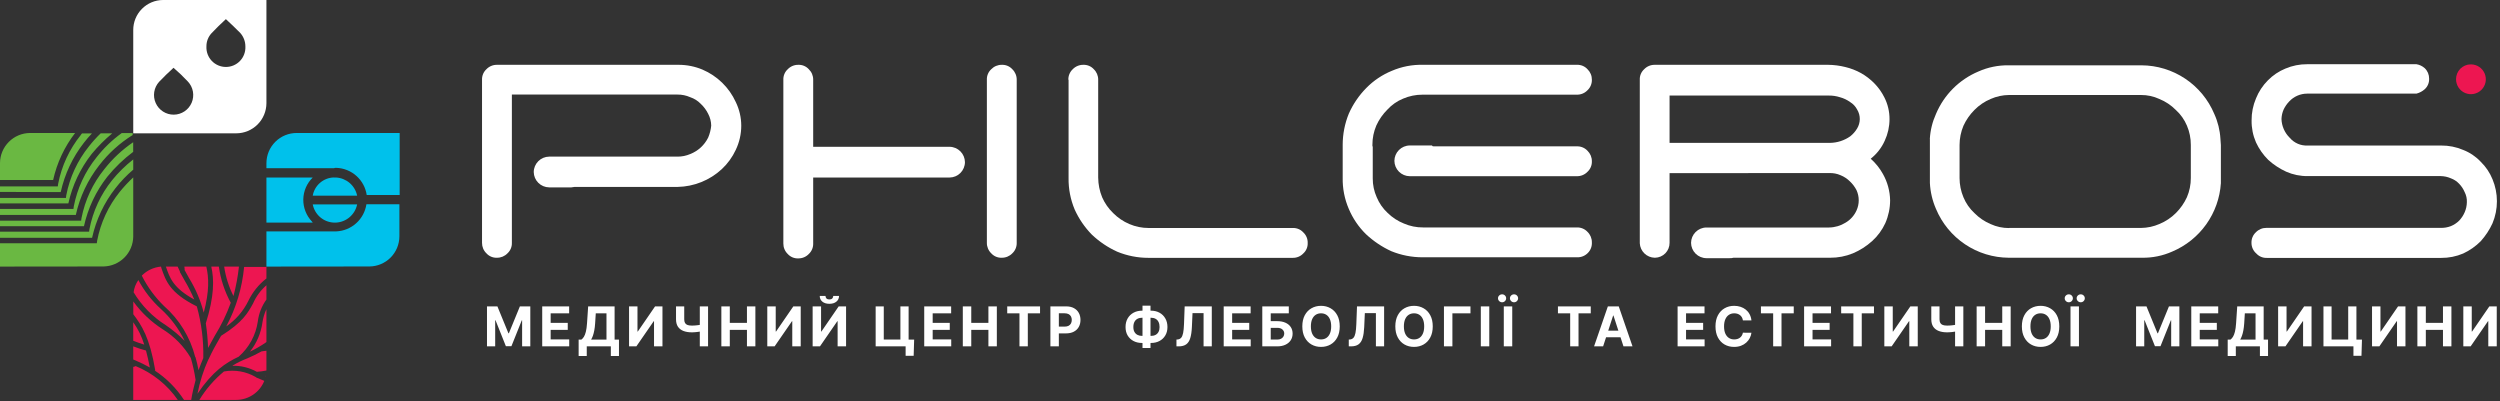
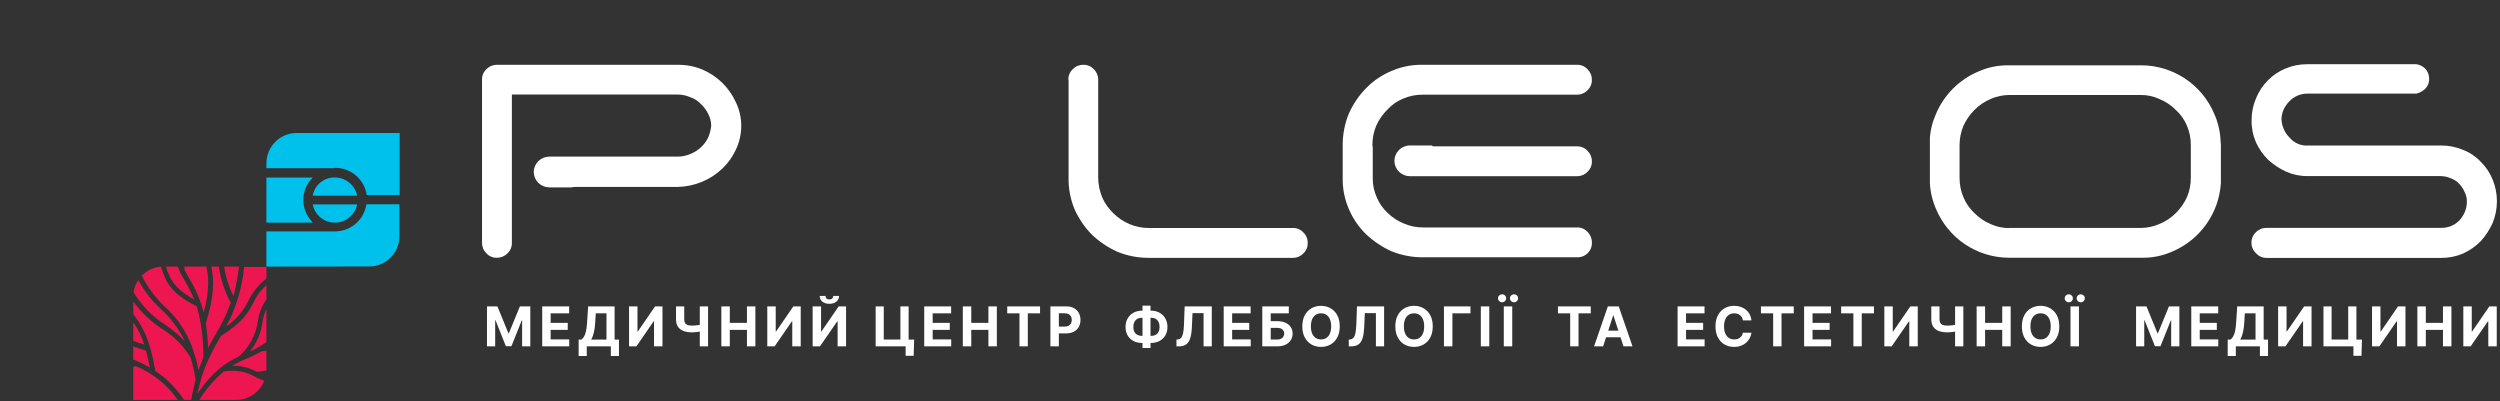
<svg xmlns="http://www.w3.org/2000/svg" width="299" height="48" viewBox="0 0 299 48" fill="none">
  <rect x="0" y="0" width="299" height="48" fill="#333333" stroke="none" />
  <path fill-rule="evenodd" clip-rule="evenodd" d="M31.865 31.883V27.675H40.197C41.085 27.641 41.933 27.297 42.596 26.704C43.258 26.111 43.692 25.306 43.825 24.427H47.768V28.273C47.763 29.226 47.382 30.138 46.709 30.811C46.036 31.484 45.125 31.865 44.173 31.87L31.865 31.883ZM40.197 26.623H39.928C39.324 26.597 38.746 26.368 38.288 25.973C37.831 25.578 37.519 25.041 37.404 24.447H42.714C42.593 25.037 42.28 25.571 41.823 25.965C41.367 26.359 40.793 26.59 40.191 26.623H40.197ZM37.404 26.623H31.865V21.231H37.404C36.699 21.919 36.294 22.856 36.275 23.841C36.257 24.826 36.627 25.778 37.306 26.492L37.404 26.623ZM39.928 21.231H40.197C40.797 21.265 41.369 21.496 41.824 21.888C42.279 22.281 42.592 22.813 42.714 23.401H37.404C37.509 22.802 37.818 22.259 38.278 21.862C38.738 21.465 39.321 21.24 39.928 21.225V21.231ZM39.928 20.12H31.865V19.509C31.868 18.55 32.252 17.633 32.93 16.957C33.609 16.282 34.528 15.903 35.486 15.905H47.8V23.322H43.858C43.728 22.442 43.294 21.635 42.631 21.042C41.968 20.448 41.119 20.106 40.23 20.074H40.079L39.961 20.113L39.928 20.12Z" fill="#00C1EB" />
  <path fill-rule="evenodd" clip-rule="evenodd" d="M31.865 31.884V33.304C30.938 34.025 30.194 34.952 29.689 36.013C29.088 37.231 28.183 38.273 27.061 39.038C28.239 36.832 28.965 34.413 29.197 31.923H31.871L31.865 31.884ZM31.865 34.106V35.822C31.305 36.598 30.951 37.503 30.833 38.452C30.598 40.083 29.786 41.576 28.546 42.66C27.015 43.384 25.451 44.377 23.617 47.092C23.893 45.669 24.334 44.283 24.932 42.963H24.971V42.917C25.392 41.996 25.812 41.24 26.285 40.431L26.437 40.169C29.065 38.525 29.643 37.413 30.261 36.302C30.632 35.447 31.194 34.689 31.904 34.086L31.865 34.106ZM31.865 37.012V40.911C31.241 41.348 30.582 41.731 29.893 42.056C30.695 41.052 31.21 39.85 31.385 38.577C31.465 38.037 31.62 37.51 31.845 37.012H31.865ZM31.865 41.944V44.311C31.488 44.39 31.106 44.443 30.721 44.469C29.822 43.969 28.806 43.719 27.777 43.745C28.347 43.397 28.948 43.102 29.571 42.864C30.157 42.614 30.73 42.333 31.286 42.023C31.477 41.983 31.668 41.983 31.865 41.95V41.944ZM31.792 44.962V45.001L31.713 44.962H31.792ZM31.602 45.573C31.329 46.238 30.866 46.807 30.271 47.208C29.675 47.609 28.975 47.825 28.257 47.829H23.841C24.627 46.54 25.622 45.391 26.785 44.429C28.085 44.192 29.426 44.425 30.57 45.087L30.682 45.166C30.991 45.278 31.293 45.435 31.602 45.547V45.573ZM22.849 47.829H22.008C21.092 46.427 19.897 45.23 18.498 44.311H18.571C17.913 40.366 16.928 38.886 15.942 37.584V36.052C16.894 37.373 18.087 38.502 19.458 39.379C20.842 40.236 21.997 41.416 22.822 42.818C23.073 43.681 23.264 44.56 23.394 45.449C23.203 46.172 23.013 46.941 22.862 47.855L22.849 47.829ZM21.285 47.829H15.935V43.883L16.198 43.811V43.772C18.255 44.612 20.022 46.033 21.285 47.862V47.829ZM15.935 42.976V41.424C16.434 41.619 16.943 41.786 17.46 41.924C17.618 42.496 17.769 43.187 17.92 43.949C17.364 43.639 16.791 43.358 16.205 43.108L15.935 42.996V42.976ZM15.935 40.754V38.538C16.515 39.353 16.959 40.257 17.25 41.214C16.804 41.083 16.366 40.929 15.935 40.754ZM15.975 34.98C16.041 34.446 16.237 33.935 16.547 33.495C17.236 34.785 18.14 35.948 19.221 36.933C20.415 38.014 21.388 39.316 22.086 40.767C21.396 40.072 20.642 39.444 19.832 38.893C18.254 37.9 16.932 36.548 15.975 34.948V34.98ZM16.967 32.955C17.582 32.339 18.394 31.959 19.261 31.884L19.294 32.041C19.832 33.606 20.292 35.02 23.539 36.644C24.1 38.655 24.362 40.738 24.314 42.825C24.123 43.285 23.933 43.745 23.742 44.278C23.649 43.76 23.531 43.246 23.387 42.739L23.348 42.7C22.748 40.329 21.442 38.196 19.602 36.585C18.535 35.541 17.647 34.328 16.974 32.995L16.967 32.955ZM19.872 31.884H21.245C21.324 32.081 21.436 32.272 21.515 32.462V32.535L22.093 33.567C22.526 34.291 22.908 35.045 23.236 35.822C20.713 34.448 20.292 33.225 19.839 31.877L19.872 31.884ZM22.047 31.884H24.675C24.978 33.199 25.057 34.79 24.367 37.394C23.992 35.937 23.401 34.545 22.612 33.264C22.422 32.955 22.27 32.607 22.08 32.304C22.088 32.163 22.077 32.022 22.047 31.884ZM25.293 31.884H26.174C26.385 33.4 26.868 34.865 27.6 36.21C27.101 37.588 26.46 38.91 25.688 40.155C25.418 40.655 25.149 41.115 24.886 41.608C24.849 40.625 24.759 39.644 24.616 38.669C25.648 35.382 25.609 33.409 25.273 31.903L25.293 31.884ZM26.785 31.884H28.579C28.449 33.071 28.23 34.247 27.922 35.401C27.363 34.297 26.988 33.109 26.811 31.884H26.785Z" fill="#ED1651" />
-   <path fill-rule="evenodd" clip-rule="evenodd" d="M0 31.883V29.095H11.579L11.618 28.793C12.027 26.649 12.957 24.64 14.326 22.941C14.821 22.329 15.359 21.754 15.936 21.218V28.273C15.929 29.225 15.548 30.136 14.875 30.809C14.203 31.482 13.292 31.863 12.341 31.87L0 31.883ZM0 28.366V27.708H10.659L10.698 27.399C11.113 25.256 12.045 23.247 13.412 21.547C14.158 20.629 15.004 19.797 15.936 19.068V20.291C15.148 20.958 14.433 21.705 13.8 22.52C12.441 24.26 11.489 26.282 11.014 28.438H0V28.366ZM0 27.05V26.393H9.706L9.745 26.09C10.162 23.939 11.103 21.924 12.486 20.225C13.46 18.981 14.622 17.897 15.929 17.01V18.161C14.779 19.022 13.739 20.023 12.834 21.139C11.47 22.877 10.516 24.899 10.041 27.057L0 27.05ZM0 25.643V24.986H8.786L8.825 24.677C9.241 22.534 10.172 20.525 11.539 18.825C12.403 17.718 13.418 16.74 14.556 15.918H15.87V16.149C14.324 17.109 12.963 18.341 11.855 19.785C10.496 21.524 9.544 23.547 9.069 25.703H0V25.643ZM0 24.328V23.671H7.886L7.925 23.362C8.335 21.219 9.265 19.209 10.633 17.51C11.067 16.956 11.539 16.433 12.045 15.945H13.425C12.531 16.688 11.708 17.514 10.968 18.41C9.604 20.148 8.649 22.171 8.175 24.328H0ZM0 22.954V22.297H6.913L6.953 21.994C7.366 19.851 8.298 17.842 9.667 16.142C9.706 16.07 9.757 16.006 9.818 15.951H11.001C10.662 16.301 10.344 16.67 10.048 17.056C8.689 18.796 7.737 20.818 7.261 22.974L0 22.954ZM0 21.567V19.502C0.005 18.55 0.386 17.638 1.059 16.965C1.732 16.291 2.643 15.911 3.595 15.905H8.983C7.706 17.564 6.808 19.483 6.355 21.527H0V21.567Z" fill="#6AB842" />
-   <path fill-rule="evenodd" clip-rule="evenodd" d="M31.865 0V12.348C31.86 13.303 31.477 14.217 30.802 14.891C30.126 15.564 29.211 15.944 28.257 15.945H15.936V3.597C15.932 2.649 16.304 1.738 16.971 1.064C17.637 0.389 18.543 0.007 19.491 0H31.865ZM22.468 9.751C22.782 10.083 22.992 10.499 23.073 10.949C23.154 11.399 23.102 11.862 22.924 12.283C22.745 12.703 22.448 13.063 22.069 13.317C21.689 13.571 21.244 13.709 20.787 13.713C20.33 13.717 19.882 13.588 19.498 13.341C19.113 13.095 18.809 12.741 18.623 12.324C18.436 11.907 18.376 11.444 18.448 10.993C18.521 10.542 18.723 10.122 19.031 9.784C19.563 9.212 20.174 8.64 20.752 8.107C21.354 8.623 21.927 9.172 22.468 9.751ZM28.737 3.945C29.131 4.387 29.348 4.958 29.348 5.55C29.365 5.866 29.317 6.183 29.207 6.48C29.098 6.778 28.929 7.05 28.711 7.28C28.493 7.51 28.231 7.693 27.94 7.818C27.649 7.943 27.335 8.008 27.018 8.008C26.701 8.008 26.388 7.943 26.097 7.818C25.806 7.693 25.544 7.51 25.326 7.28C25.108 7.05 24.939 6.778 24.829 6.48C24.72 6.183 24.672 5.866 24.689 5.55C24.684 4.965 24.903 4.4 25.3 3.972C25.832 3.399 26.443 2.821 27.015 2.288C27.6 2.827 28.198 3.399 28.737 3.945Z" fill="white" />
-   <path fill-rule="evenodd" clip-rule="evenodd" d="M199.68 20.706V27.209V28.991V29.043C199.684 29.511 199.502 29.961 199.174 30.295C198.846 30.629 198.4 30.82 197.932 30.825H197.899C197.439 30.814 197 30.63 196.67 30.309C196.34 29.989 196.143 29.555 196.119 29.096V9.534C196.109 9.299 196.151 9.065 196.241 8.847C196.332 8.63 196.47 8.436 196.644 8.278C196.806 8.109 197.001 7.975 197.217 7.885C197.433 7.794 197.665 7.749 197.899 7.752H218.652C219.341 7.76 220.027 7.848 220.696 8.015C221.355 8.171 221.989 8.416 222.582 8.745C223.161 9.072 223.692 9.479 224.159 9.955C224.645 10.447 225.051 11.013 225.361 11.632C225.778 12.445 225.992 13.347 225.986 14.262C225.984 15.15 225.789 16.027 225.414 16.833C225.037 17.674 224.462 18.412 223.738 18.983C224.327 19.507 224.823 20.127 225.204 20.817C225.743 21.776 226.036 22.854 226.058 23.954C226.057 24.893 225.862 25.822 225.486 26.683C225.112 27.5 224.576 28.231 223.909 28.833C223.23 29.446 222.452 29.942 221.609 30.299C220.744 30.653 219.816 30.832 218.882 30.825H207.329C207.158 30.872 206.98 30.89 206.804 30.878H204.083C203.598 30.872 203.135 30.677 202.792 30.335C202.45 29.992 202.254 29.528 202.25 29.043C202.254 28.558 202.45 28.094 202.792 27.752C203.135 27.409 203.598 27.214 204.083 27.209H218.757C219.454 27.2 220.136 26.999 220.729 26.63C221.309 26.291 221.769 25.778 222.043 25.164C222.215 24.785 222.304 24.373 222.304 23.957C222.304 23.541 222.215 23.129 222.043 22.75C221.842 22.357 221.575 22.002 221.254 21.698C220.936 21.381 220.559 21.131 220.144 20.962C219.714 20.77 219.247 20.68 218.777 20.699L199.68 20.706ZM199.68 17.089H218.829C219.712 17.084 220.572 16.809 221.294 16.3C221.622 16.039 221.9 15.721 222.115 15.36C222.316 15.026 222.425 14.645 222.431 14.255C222.436 13.849 222.326 13.45 222.115 13.104C221.923 12.736 221.635 12.426 221.281 12.21C220.915 11.946 220.506 11.75 220.071 11.632C219.615 11.485 219.138 11.416 218.659 11.428H199.68V17.089Z" fill="white" />
  <path fill-rule="evenodd" clip-rule="evenodd" d="M61.22 11.368V29.043C61.228 29.278 61.185 29.512 61.095 29.729C61.004 29.946 60.867 30.14 60.694 30.299C60.531 30.469 60.335 30.603 60.118 30.694C59.901 30.784 59.667 30.829 59.432 30.825C59.197 30.835 58.963 30.793 58.746 30.702C58.529 30.611 58.335 30.473 58.177 30.299C58.008 30.137 57.874 29.942 57.784 29.726C57.694 29.51 57.648 29.277 57.651 29.043V9.534C57.643 9.299 57.686 9.065 57.776 8.848C57.867 8.631 58.004 8.437 58.177 8.278C58.339 8.109 58.534 7.975 58.75 7.885C58.966 7.794 59.198 7.749 59.432 7.752H81.184C82.156 7.753 83.119 7.948 84.016 8.324C85.78 9.076 87.201 10.459 87.998 12.204C88.428 13.086 88.653 14.055 88.655 15.038C88.653 16.037 88.429 17.023 87.998 17.924C87.594 18.794 87.025 19.578 86.323 20.232C84.879 21.565 82.997 22.321 81.032 22.356H68.711C68.606 22.356 68.448 22.409 68.343 22.409H65.675C65.19 22.403 64.726 22.209 64.382 21.866C64.038 21.523 63.842 21.059 63.835 20.574C63.84 20.087 64.036 19.622 64.38 19.278C64.724 18.934 65.189 18.738 65.675 18.733H81.026C81.55 18.737 82.07 18.631 82.55 18.424C83.488 18.058 84.254 17.354 84.699 16.451C84.891 15.999 85.013 15.52 85.061 15.031C85.054 14.538 84.93 14.053 84.699 13.617C84.477 13.165 84.174 12.757 83.806 12.414C83.457 12.054 83.026 11.783 82.55 11.625C82.071 11.412 81.551 11.305 81.026 11.309H61.22V11.368Z" fill="white" />
  <path fill-rule="evenodd" clip-rule="evenodd" d="M269.277 29.043C269.269 28.807 269.311 28.572 269.402 28.354C269.492 28.136 269.63 27.941 269.803 27.781C269.965 27.612 270.161 27.478 270.376 27.387C270.592 27.297 270.824 27.252 271.058 27.255H291.916C292.329 27.264 292.74 27.193 293.125 27.044C293.496 26.893 293.834 26.669 294.117 26.387C294.394 26.095 294.617 25.757 294.775 25.387C294.941 25.008 295.03 24.599 295.037 24.184C295.057 23.767 294.966 23.352 294.775 22.981C294.619 22.61 294.396 22.271 294.117 21.981C293.841 21.686 293.499 21.461 293.119 21.324C292.739 21.158 292.331 21.068 291.916 21.061H276C275.116 21.072 274.24 20.892 273.431 20.535C272.646 20.178 271.921 19.701 271.282 19.121C270.673 18.517 270.177 17.808 269.816 17.03C269.456 16.201 269.276 15.304 269.291 14.4C269.283 13.496 269.463 12.601 269.816 11.77C270.138 10.965 270.619 10.234 271.229 9.62C271.824 9.01 272.538 8.529 273.325 8.206C274.157 7.852 275.051 7.673 275.954 7.68H289.005C289.374 7.74 289.718 7.905 289.997 8.153C290.166 8.315 290.3 8.511 290.391 8.727C290.481 8.943 290.526 9.175 290.523 9.409C290.533 9.645 290.491 9.881 290.401 10.099C290.31 10.317 290.172 10.513 289.997 10.672C289.713 10.924 289.373 11.104 289.005 11.198H275.934C275.531 11.199 275.132 11.283 274.763 11.444C274.393 11.606 274.06 11.842 273.785 12.138C273.518 12.417 273.297 12.736 273.128 13.085C272.967 13.447 272.877 13.838 272.865 14.236C272.894 15.088 273.252 15.897 273.864 16.491C274.127 16.797 274.456 17.038 274.826 17.197C275.196 17.355 275.598 17.426 276 17.405H291.969C292.872 17.398 293.767 17.577 294.597 17.931C295.393 18.239 296.11 18.722 296.693 19.345C297.305 19.938 297.786 20.653 298.106 21.442C298.453 22.276 298.632 23.169 298.632 24.072C298.632 24.975 298.453 25.869 298.106 26.702C297.746 27.486 297.269 28.21 296.693 28.852C296.087 29.461 295.377 29.957 294.597 30.319C293.767 30.673 292.872 30.852 291.969 30.845H271.111C270.876 30.853 270.642 30.811 270.425 30.72C270.209 30.629 270.015 30.492 269.856 30.319C269.675 30.163 269.529 29.971 269.43 29.754C269.33 29.537 269.278 29.302 269.277 29.063V29.043Z" fill="white" />
  <path fill-rule="evenodd" clip-rule="evenodd" d="M171.514 17.503H188.6C188.835 17.496 189.07 17.539 189.288 17.63C189.505 17.721 189.701 17.857 189.862 18.029C190.031 18.193 190.165 18.389 190.256 18.606C190.346 18.823 190.391 19.057 190.388 19.292C190.396 19.527 190.353 19.761 190.263 19.978C190.172 20.195 190.035 20.389 189.862 20.548C189.699 20.718 189.503 20.852 189.286 20.942C189.069 21.033 188.835 21.078 188.6 21.074H168.603C168.118 21.069 167.655 20.874 167.313 20.531C166.97 20.188 166.775 19.724 166.77 19.239C166.773 18.753 166.967 18.288 167.31 17.944C167.653 17.599 168.118 17.403 168.603 17.398H171.271C171.324 17.503 171.376 17.503 171.482 17.503H171.514ZM164.181 17.503V21.12V21.33C164.175 22.107 164.337 22.876 164.654 23.586C164.951 24.302 165.399 24.946 165.968 25.473C166.525 26.017 167.184 26.446 167.907 26.735C168.634 27.05 169.42 27.209 170.213 27.202H188.6C188.835 27.195 189.07 27.238 189.288 27.329C189.505 27.419 189.701 27.556 189.862 27.728C190.031 27.891 190.165 28.088 190.256 28.305C190.346 28.522 190.391 28.755 190.388 28.991C190.401 29.221 190.366 29.452 190.284 29.669C190.203 29.885 190.077 30.082 189.914 30.246C189.752 30.416 189.556 30.551 189.338 30.641C189.121 30.732 188.888 30.776 188.653 30.772H170.121C168.846 30.771 167.583 30.523 166.402 30.043C165.283 29.53 164.256 28.84 163.359 27.998C162.487 27.138 161.792 26.115 161.316 24.986C160.81 23.812 160.561 22.543 160.586 21.265V17.319C160.587 16.043 160.835 14.78 161.316 13.598C161.822 12.453 162.533 11.411 163.412 10.52C164.277 9.639 165.312 8.943 166.454 8.475C167.635 7.965 168.914 7.718 170.2 7.752H188.6C188.836 7.742 189.071 7.784 189.29 7.875C189.508 7.965 189.703 8.103 189.862 8.278C190.031 8.44 190.165 8.635 190.255 8.851C190.346 9.068 190.39 9.3 190.388 9.534C190.395 9.77 190.351 10.004 190.261 10.222C190.17 10.44 190.034 10.636 189.862 10.796C189.699 10.966 189.503 11.101 189.286 11.191C189.069 11.282 188.835 11.326 188.6 11.323H170.121C169.328 11.322 168.544 11.483 167.815 11.796C167.096 12.089 166.452 12.538 165.929 13.111C165.381 13.657 164.936 14.296 164.614 14.998C164.3 15.727 164.139 16.512 164.141 17.306V17.517L164.181 17.503Z" fill="white" />
  <path fill-rule="evenodd" clip-rule="evenodd" d="M127.775 9.534C127.768 9.3 127.812 9.066 127.903 8.85C127.993 8.633 128.129 8.438 128.301 8.278C128.464 8.109 128.66 7.975 128.878 7.885C129.095 7.794 129.328 7.749 129.562 7.752C129.798 7.743 130.032 7.785 130.249 7.876C130.466 7.966 130.66 8.104 130.818 8.278C130.987 8.441 131.121 8.636 131.211 8.852C131.301 9.068 131.347 9.3 131.343 9.534V21.232C131.349 22.042 131.51 22.843 131.816 23.592C132.126 24.302 132.573 24.943 133.131 25.48C133.685 26.04 134.344 26.487 135.069 26.795C135.798 27.108 136.583 27.269 137.376 27.268H154.619C154.855 27.259 155.089 27.302 155.305 27.392C155.522 27.483 155.716 27.62 155.874 27.794C156.047 27.955 156.183 28.151 156.273 28.369C156.364 28.586 156.407 28.821 156.4 29.056C156.41 29.291 156.368 29.526 156.277 29.743C156.187 29.96 156.049 30.154 155.874 30.312C155.713 30.482 155.518 30.616 155.302 30.707C155.087 30.797 154.854 30.842 154.619 30.838H137.343C136.065 30.839 134.799 30.589 133.617 30.102C132.499 29.595 131.472 28.903 130.581 28.057C129.732 27.189 129.04 26.178 128.537 25.072C128.033 23.876 127.782 22.589 127.801 21.291V9.534H127.775Z" fill="white" />
-   <path fill-rule="evenodd" clip-rule="evenodd" d="M118.03 9.534C118.02 9.299 118.062 9.065 118.153 8.848C118.244 8.631 118.381 8.436 118.555 8.279C118.718 8.11 118.912 7.976 119.128 7.885C119.344 7.795 119.577 7.749 119.81 7.753C120.046 7.742 120.282 7.784 120.5 7.875C120.718 7.966 120.913 8.104 121.072 8.279C121.241 8.441 121.375 8.636 121.465 8.852C121.556 9.068 121.601 9.3 121.598 9.534V29.044C121.604 29.278 121.561 29.512 121.47 29.728C121.38 29.945 121.244 30.14 121.072 30.299C120.909 30.469 120.713 30.602 120.496 30.693C120.279 30.784 120.046 30.828 119.81 30.825C119.575 30.835 119.341 30.793 119.124 30.702C118.908 30.611 118.713 30.474 118.555 30.299C118.386 30.137 118.252 29.942 118.162 29.726C118.072 29.51 118.026 29.278 118.03 29.044V9.534ZM110.9 17.556H113.574C114.059 17.563 114.52 17.759 114.863 18.101C115.205 18.444 115.401 18.906 115.408 19.391C115.404 19.877 115.21 20.342 114.867 20.687C114.524 21.031 114.06 21.227 113.574 21.232H97.257V29.122C97.264 29.357 97.221 29.59 97.13 29.807C97.039 30.024 96.903 30.218 96.732 30.378C96.569 30.548 96.373 30.683 96.155 30.773C95.939 30.864 95.705 30.908 95.47 30.904C95.235 30.914 95.001 30.872 94.784 30.781C94.567 30.69 94.373 30.553 94.215 30.378C94.046 30.216 93.912 30.021 93.822 29.805C93.731 29.589 93.686 29.357 93.689 29.122V9.534C93.68 9.299 93.723 9.066 93.814 8.849C93.905 8.632 94.041 8.437 94.215 8.279C94.377 8.11 94.572 7.976 94.788 7.885C95.003 7.795 95.236 7.749 95.47 7.753C95.706 7.742 95.941 7.784 96.159 7.875C96.377 7.966 96.573 8.104 96.732 8.279C96.9 8.441 97.035 8.636 97.125 8.852C97.215 9.068 97.261 9.3 97.257 9.534V17.556H110.9Z" fill="white" />
  <path fill-rule="evenodd" clip-rule="evenodd" d="M240.297 27.262H256.069C256.827 27.254 257.576 27.093 258.27 26.788C259.008 26.485 259.678 26.038 260.242 25.473C260.789 24.927 261.234 24.288 261.556 23.586C261.868 22.857 262.027 22.071 262.022 21.278V17.333C262.026 16.54 261.867 15.754 261.556 15.025C261.255 14.311 260.802 13.671 260.228 13.151C259.667 12.584 258.996 12.136 258.257 11.836C257.567 11.518 256.815 11.357 256.056 11.362H240.284C239.526 11.367 238.777 11.528 238.083 11.836C237.356 12.14 236.697 12.588 236.144 13.151C235.597 13.697 235.152 14.336 234.83 15.038C234.522 15.768 234.363 16.553 234.363 17.346V21.291C234.363 22.084 234.522 22.869 234.83 23.599C235.126 24.316 235.574 24.961 236.144 25.486C236.697 26.049 237.356 26.497 238.083 26.801C238.773 27.119 239.525 27.28 240.284 27.275L240.297 27.262ZM230.808 16.616C230.867 15.582 231.117 14.568 231.544 13.624C232.509 11.332 234.332 9.51 236.624 8.548C237.761 8.043 238.995 7.792 240.238 7.812H256.121C257.983 7.819 259.801 8.375 261.349 9.408C262.896 10.441 264.107 11.908 264.828 13.624C265.256 14.568 265.506 15.582 265.564 16.616C265.564 16.879 265.617 17.089 265.617 17.346V21.909C265.502 23.679 264.896 25.382 263.868 26.827C262.839 28.272 261.429 29.401 259.795 30.089C258.658 30.595 257.424 30.846 256.18 30.825H240.245C238.382 30.814 236.563 30.255 235.016 29.216C233.47 28.178 232.262 26.707 231.544 24.986C231.116 24.007 230.869 22.957 230.815 21.889V16.629L230.808 16.616Z" fill="white" />
-   <path fill-rule="evenodd" clip-rule="evenodd" d="M295.53 7.7C295.882 7.701 296.226 7.807 296.518 8.004C296.81 8.2 297.037 8.479 297.171 8.805C297.305 9.13 297.339 9.488 297.27 9.834C297.2 10.179 297.03 10.496 296.781 10.744C296.532 10.993 296.214 11.162 295.869 11.23C295.524 11.299 295.165 11.263 294.841 11.128C294.516 10.993 294.238 10.764 294.042 10.471C293.847 10.178 293.743 9.834 293.743 9.482C293.74 9.25 293.784 9.019 293.871 8.803C293.958 8.588 294.086 8.391 294.249 8.226C294.412 8.06 294.607 7.928 294.821 7.838C295.035 7.748 295.265 7.701 295.497 7.7H295.53Z" fill="#ED1651" />
  <path d="M58.244 36.643H59.49L60.806 39.856H60.862L62.179 36.643H63.425V41.425H62.445V38.312H62.405L61.168 41.402H60.501L59.264 38.301H59.224V41.425H58.244V36.643ZM64.849 41.425V36.643H68.069V37.476H65.859V38.616H67.903V39.45H65.859V40.591H68.078V41.425H64.849ZM69.205 42.578V40.619H69.529C69.64 40.54 69.741 40.428 69.833 40.283C69.924 40.137 70.003 39.935 70.068 39.678C70.134 39.42 70.18 39.082 70.208 38.665L70.343 36.643H73.506V40.619H74.029V42.574H73.057V41.425H70.176V42.578H69.205ZM70.696 40.619H72.535V37.476H71.254L71.179 38.665C71.159 38.981 71.125 39.261 71.079 39.506C71.033 39.75 70.978 39.964 70.913 40.148C70.849 40.33 70.777 40.487 70.696 40.619ZM75.234 36.643H76.242V39.65H76.282L78.347 36.643H79.231V41.425H78.221V38.415H78.186L76.109 41.425H75.234V36.643ZM80.852 36.643H81.834V38.184C81.834 38.368 81.866 38.516 81.93 38.628C81.993 38.738 82.092 38.818 82.226 38.868C82.361 38.916 82.535 38.941 82.746 38.941C82.821 38.941 82.909 38.938 83.01 38.934C83.111 38.927 83.216 38.919 83.323 38.908C83.432 38.897 83.534 38.884 83.631 38.868C83.727 38.852 83.808 38.835 83.871 38.814V39.613C83.806 39.635 83.724 39.654 83.626 39.671C83.53 39.687 83.428 39.701 83.321 39.713C83.213 39.724 83.109 39.733 83.008 39.739C82.907 39.745 82.819 39.748 82.746 39.748C82.362 39.748 82.027 39.694 81.743 39.585C81.458 39.474 81.238 39.304 81.082 39.074C80.929 38.843 80.852 38.547 80.852 38.184V36.643ZM83.696 36.643H84.684V41.425H83.696V36.643ZM86.274 41.425V36.643H87.284V38.616H89.335V36.643H90.344V41.425H89.335V39.45H87.284V41.425H86.274ZM91.768 36.643H92.776V39.65H92.816L94.882 36.643H95.766V41.425H94.756V38.415H94.721L92.644 41.425H91.768V36.643ZM97.192 36.643H98.2V39.65H98.24L100.305 36.643H101.19V41.425H100.179V38.415H100.144L98.068 41.425H97.192V36.643ZM99.657 35.391H100.35C100.348 35.675 100.243 35.903 100.034 36.075C99.827 36.248 99.547 36.335 99.195 36.335C98.84 36.335 98.559 36.248 98.352 36.075C98.145 35.903 98.041 35.675 98.041 35.391H98.73C98.729 35.499 98.763 35.595 98.832 35.681C98.904 35.766 99.025 35.809 99.195 35.809C99.359 35.809 99.478 35.767 99.549 35.683C99.62 35.599 99.657 35.502 99.657 35.391ZM109.332 40.617L109.274 42.555H108.312V41.425H107.977V40.617H109.332ZM104.728 41.425V36.643H105.699V40.612H107.688V36.643H108.67V41.425H104.728ZM110.537 41.425V36.643H113.758V37.476H111.548V38.616H113.592V39.45H111.548V40.591H113.767V41.425H110.537ZM115.152 41.425V36.643H116.163V38.616H118.214V36.643H119.222V41.425H118.214V39.45H116.163V41.425H115.152ZM120.464 37.476V36.643H124.389V37.476H122.927V41.425H121.928V37.476H120.464ZM125.628 41.425V36.643H127.513C127.876 36.643 128.184 36.712 128.439 36.851C128.694 36.988 128.889 37.178 129.023 37.423C129.158 37.666 129.226 37.946 129.226 38.263C129.226 38.581 129.158 38.861 129.02 39.104C128.884 39.347 128.685 39.536 128.426 39.671C128.167 39.807 127.855 39.874 127.487 39.874H126.285V39.064H127.324C127.519 39.064 127.678 39.031 127.805 38.964C127.932 38.895 128.027 38.801 128.089 38.681C128.153 38.56 128.185 38.421 128.185 38.263C128.185 38.105 128.153 37.966 128.089 37.848C128.027 37.728 127.932 37.635 127.805 37.57C127.677 37.503 127.515 37.469 127.32 37.469H126.638V41.425H125.628ZM136.589 37.157H137.657C138.04 37.157 138.379 37.237 138.675 37.399C138.972 37.561 139.205 37.789 139.372 38.084C139.542 38.376 139.627 38.72 139.627 39.116C139.627 39.498 139.542 39.832 139.372 40.117C139.205 40.402 138.972 40.624 138.675 40.783C138.379 40.94 138.04 41.019 137.657 41.019H136.589C136.204 41.019 135.864 40.941 135.566 40.785C135.269 40.628 135.036 40.407 134.866 40.122C134.698 39.837 134.615 39.501 134.615 39.113C134.615 38.718 134.699 38.374 134.869 38.081C135.04 37.787 135.274 37.56 135.571 37.399C135.868 37.237 136.208 37.157 136.589 37.157ZM136.589 38.002C136.383 38.002 136.202 38.043 136.045 38.126C135.889 38.207 135.768 38.33 135.68 38.495C135.594 38.66 135.55 38.866 135.55 39.113C135.55 39.35 135.594 39.547 135.683 39.704C135.773 39.861 135.896 39.979 136.052 40.057C136.208 40.134 136.386 40.173 136.589 40.173H137.664C137.868 40.173 138.046 40.134 138.199 40.054C138.353 39.975 138.472 39.857 138.555 39.699C138.642 39.542 138.684 39.348 138.684 39.116C138.684 38.868 138.642 38.662 138.555 38.497C138.472 38.332 138.353 38.208 138.199 38.126C138.046 38.043 137.868 38.002 137.664 38.002H136.589ZM137.601 36.559V41.621H136.643V36.559H137.601ZM140.704 41.425V40.612L140.839 40.601C141.013 40.587 141.154 40.52 141.262 40.402C141.369 40.282 141.449 40.092 141.502 39.83C141.556 39.567 141.591 39.214 141.607 38.77L141.686 36.643H144.93V41.425H143.947V37.453H142.625L142.55 39.118C142.525 39.654 142.461 40.091 142.358 40.43C142.257 40.77 142.096 41.02 141.873 41.182C141.652 41.344 141.35 41.425 140.965 41.425H140.704ZM146.354 41.425V36.643H149.575V37.476H147.365V38.616H149.409V39.45H147.365V40.591H149.584V41.425H146.354ZM150.97 41.425V36.643H154.141V37.476H151.98V38.41H152.757C153.135 38.41 153.461 38.472 153.735 38.595C154.01 38.716 154.222 38.888 154.372 39.111C154.521 39.334 154.596 39.596 154.596 39.898C154.596 40.198 154.521 40.464 154.372 40.694C154.222 40.923 154.01 41.102 153.735 41.231C153.461 41.36 153.135 41.425 152.757 41.425H150.97ZM151.98 40.612H152.757C152.938 40.612 153.09 40.58 153.214 40.514C153.339 40.447 153.433 40.359 153.497 40.25C153.562 40.14 153.595 40.019 153.595 39.889C153.595 39.699 153.523 39.538 153.378 39.407C153.235 39.275 153.028 39.209 152.757 39.209H151.98V40.612ZM160.233 39.034C160.233 39.555 160.135 39.999 159.937 40.365C159.741 40.731 159.473 41.01 159.134 41.203C158.797 41.395 158.417 41.49 157.995 41.49C157.571 41.49 157.189 41.394 156.852 41.201C156.515 41.008 156.248 40.728 156.051 40.362C155.855 39.997 155.757 39.554 155.757 39.034C155.757 38.512 155.855 38.069 156.051 37.703C156.248 37.337 156.515 37.059 156.852 36.867C157.189 36.674 157.571 36.577 157.995 36.577C158.417 36.577 158.797 36.674 159.134 36.867C159.473 37.059 159.741 37.337 159.937 37.703C160.135 38.069 160.233 38.512 160.233 39.034ZM159.209 39.034C159.209 38.696 159.158 38.411 159.057 38.179C158.958 37.947 158.816 37.772 158.634 37.652C158.452 37.532 158.24 37.472 157.995 37.472C157.751 37.472 157.538 37.532 157.356 37.652C157.174 37.772 157.032 37.947 156.931 38.179C156.832 38.411 156.782 38.696 156.782 39.034C156.782 39.372 156.832 39.657 156.931 39.889C157.032 40.12 157.174 40.296 157.356 40.416C157.538 40.536 157.751 40.596 157.995 40.596C158.24 40.596 158.452 40.536 158.634 40.416C158.816 40.296 158.958 40.12 159.057 39.889C159.158 39.657 159.209 39.372 159.209 39.034ZM161.314 41.425V40.612L161.45 40.601C161.624 40.587 161.764 40.52 161.872 40.402C161.979 40.282 162.06 40.092 162.112 39.83C162.167 39.567 162.201 39.214 162.217 38.77L162.297 36.643H165.54V41.425H164.558V37.453H163.234L163.16 39.118C163.135 39.654 163.072 40.091 162.969 40.43C162.868 40.77 162.705 41.02 162.483 41.182C162.263 41.344 161.96 41.425 161.575 41.425H161.314ZM171.357 39.034C171.357 39.555 171.258 39.999 171.06 40.365C170.865 40.731 170.596 41.01 170.257 41.203C169.92 41.395 169.54 41.49 169.119 41.49C168.694 41.49 168.313 41.394 167.975 41.201C167.638 41.008 167.371 40.728 167.175 40.362C166.979 39.997 166.881 39.554 166.881 39.034C166.881 38.512 166.979 38.069 167.175 37.703C167.371 37.337 167.638 37.059 167.975 36.867C168.313 36.674 168.694 36.577 169.119 36.577C169.54 36.577 169.92 36.674 170.257 36.867C170.596 37.059 170.865 37.337 171.06 37.703C171.258 38.069 171.357 38.512 171.357 39.034ZM170.332 39.034C170.332 38.696 170.282 38.411 170.18 38.179C170.081 37.947 169.94 37.772 169.758 37.652C169.576 37.532 169.363 37.472 169.119 37.472C168.875 37.472 168.661 37.532 168.479 37.652C168.297 37.772 168.156 37.947 168.055 38.179C167.955 38.411 167.905 38.696 167.905 39.034C167.905 39.372 167.955 39.657 168.055 39.889C168.156 40.12 168.297 40.296 168.479 40.416C168.661 40.536 168.875 40.596 169.119 40.596C169.363 40.596 169.576 40.536 169.758 40.416C169.94 40.296 170.081 40.12 170.18 39.889C170.282 39.657 170.332 39.372 170.332 39.034ZM175.868 36.643V37.476H173.707V41.425H172.697V36.643H175.868ZM178.117 36.643V41.425H177.106V36.643H178.117ZM180.864 36.643V41.425H179.854V36.643H180.864ZM179.651 36.153C179.517 36.153 179.402 36.106 179.306 36.012C179.209 35.917 179.161 35.805 179.161 35.676C179.161 35.544 179.209 35.432 179.306 35.34C179.402 35.248 179.517 35.202 179.651 35.202C179.787 35.202 179.901 35.248 179.994 35.34C180.089 35.432 180.136 35.544 180.136 35.676C180.136 35.805 180.089 35.917 179.994 36.012C179.901 36.106 179.787 36.153 179.651 36.153ZM181.079 36.153C180.945 36.153 180.83 36.106 180.734 36.012C180.638 35.917 180.589 35.805 180.589 35.676C180.589 35.544 180.638 35.432 180.734 35.34C180.83 35.248 180.945 35.202 181.079 35.202C181.215 35.202 181.329 35.248 181.422 35.34C181.517 35.432 181.565 35.544 181.565 35.676C181.565 35.805 181.517 35.917 181.422 36.012C181.329 36.106 181.215 36.153 181.079 36.153ZM186.33 37.476V36.643H190.255V37.476H188.792V41.425H187.793V37.476H186.33ZM191.733 41.425H190.65L192.3 36.643H193.602L195.249 41.425H194.167L192.97 37.736H192.932L191.733 41.425ZM191.665 39.545H194.223V40.334H191.665V39.545ZM200.641 41.425V36.643H203.861V37.476H201.651V38.616H203.695V39.45H201.651V40.591H203.871V41.425H200.641ZM209.473 38.317H208.451C208.432 38.185 208.394 38.067 208.336 37.964C208.279 37.86 208.205 37.772 208.115 37.698C208.025 37.625 207.92 37.569 207.802 37.53C207.686 37.491 207.559 37.472 207.421 37.472C207.174 37.472 206.959 37.533 206.775 37.656C206.591 37.778 206.449 37.955 206.348 38.189C206.247 38.421 206.197 38.702 206.197 39.034C206.197 39.375 206.247 39.661 206.348 39.893C206.451 40.125 206.594 40.3 206.777 40.419C206.961 40.537 207.174 40.596 207.415 40.596C207.55 40.596 207.675 40.578 207.79 40.542C207.907 40.507 208.01 40.454 208.101 40.386C208.191 40.316 208.266 40.231 208.325 40.131C208.385 40.032 208.428 39.918 208.451 39.79L209.473 39.795C209.446 40.015 209.38 40.226 209.275 40.43C209.17 40.633 209.029 40.814 208.852 40.974C208.677 41.133 208.466 41.259 208.222 41.352C207.979 41.444 207.705 41.49 207.398 41.49C206.972 41.49 206.591 41.394 206.255 41.201C205.921 41.008 205.656 40.728 205.461 40.362C205.269 39.997 205.172 39.554 205.172 39.034C205.172 38.512 205.27 38.069 205.466 37.703C205.662 37.337 205.928 37.059 206.264 36.867C206.6 36.674 206.979 36.577 207.398 36.577C207.675 36.577 207.932 36.616 208.169 36.694C208.406 36.772 208.617 36.886 208.801 37.035C208.984 37.183 209.134 37.364 209.249 37.579C209.365 37.794 209.44 38.04 209.473 38.317ZM210.607 37.476V36.643H214.532V37.476H213.069V41.425H212.07V37.476H210.607ZM215.77 41.425V36.643H218.99V37.476H216.78V38.616H218.824V39.45H216.78V40.591H219V41.425H215.77ZM220.203 37.476V36.643H224.128V37.476H222.665V41.425H221.666V37.476H220.203ZM225.366 36.643H226.374V39.65H226.413L228.479 36.643H229.363V41.425H228.353V38.415H228.318L226.241 41.425H225.366V36.643ZM230.983 36.643H231.966V38.184C231.966 38.368 231.998 38.516 232.062 38.628C232.125 38.738 232.224 38.818 232.358 38.868C232.493 38.916 232.667 38.941 232.878 38.941C232.953 38.941 233.041 38.938 233.142 38.934C233.243 38.927 233.347 38.919 233.455 38.908C233.563 38.897 233.666 38.884 233.762 38.868C233.859 38.852 233.939 38.835 234.003 38.814V39.613C233.938 39.635 233.856 39.654 233.758 39.671C233.662 39.687 233.559 39.701 233.452 39.713C233.345 39.724 233.241 39.733 233.139 39.739C233.038 39.745 232.951 39.748 232.878 39.748C232.494 39.748 232.16 39.694 231.875 39.585C231.59 39.474 231.37 39.304 231.215 39.074C231.06 38.843 230.983 38.547 230.983 38.184V36.643ZM233.828 36.643H234.815V41.425H233.828V36.643ZM236.406 41.425V36.643H237.416V38.616H239.468V36.643H240.476V41.425H239.468V39.45H237.416V41.425H236.406ZM246.292 39.034C246.292 39.555 246.194 39.999 245.996 40.365C245.8 40.731 245.532 41.01 245.193 41.203C244.856 41.395 244.476 41.49 244.054 41.49C243.629 41.49 243.248 41.394 242.91 41.201C242.573 41.008 242.307 40.728 242.11 40.362C241.914 39.997 241.816 39.554 241.816 39.034C241.816 38.512 241.914 38.069 242.11 37.703C242.307 37.337 242.573 37.059 242.91 36.867C243.248 36.674 243.629 36.577 244.054 36.577C244.476 36.577 244.856 36.674 245.193 36.867C245.532 37.059 245.8 37.337 245.996 37.703C246.194 38.069 246.292 38.512 246.292 39.034ZM245.268 39.034C245.268 38.696 245.217 38.411 245.116 38.179C245.017 37.947 244.875 37.772 244.693 37.652C244.511 37.532 244.298 37.472 244.054 37.472C243.81 37.472 243.596 37.532 243.414 37.652C243.232 37.772 243.091 37.947 242.99 38.179C242.891 38.411 242.841 38.696 242.841 39.034C242.841 39.372 242.891 39.657 242.99 39.889C243.091 40.12 243.232 40.296 243.414 40.416C243.596 40.536 243.81 40.596 244.054 40.596C244.298 40.596 244.511 40.536 244.693 40.416C244.875 40.296 245.017 40.12 245.116 39.889C245.217 39.657 245.268 39.372 245.268 39.034ZM248.643 36.643V41.425H247.632V36.643H248.643ZM247.429 36.153C247.295 36.153 247.18 36.106 247.083 36.012C246.987 35.917 246.939 35.805 246.939 35.676C246.939 35.544 246.987 35.432 247.083 35.34C247.18 35.248 247.295 35.202 247.429 35.202C247.564 35.202 247.679 35.248 247.772 35.34C247.867 35.432 247.915 35.544 247.915 35.676C247.915 35.805 247.867 35.917 247.772 36.012C247.679 36.106 247.564 36.153 247.429 36.153ZM248.857 36.153C248.724 36.153 248.608 36.106 248.512 36.012C248.415 35.917 248.367 35.805 248.367 35.676C248.367 35.544 248.415 35.432 248.512 35.34C248.608 35.248 248.724 35.202 248.857 35.202C248.992 35.202 249.107 35.248 249.2 35.34C249.295 35.432 249.343 35.544 249.343 35.676C249.343 35.805 249.295 35.917 249.2 36.012C249.107 36.106 248.992 36.153 248.857 36.153ZM255.473 36.643H256.719L258.035 39.856H258.091L259.407 36.643H260.653V41.425H259.673V38.312H259.633L258.397 41.402H257.73L256.492 38.301H256.453V41.425H255.473V36.643ZM262.077 41.425V36.643H265.298V37.476H263.088V38.616H265.132V39.45H263.088V40.591H265.307V41.425H262.077ZM266.433 42.578V40.619H266.757C266.869 40.54 266.969 40.428 267.061 40.283C267.153 40.137 267.231 39.935 267.297 39.678C267.362 39.42 267.409 39.082 267.437 38.665L267.572 36.643H270.734V40.619H271.257V42.574H270.286V41.425H267.404V42.578H266.433ZM267.925 40.619H269.763V37.476H268.482L268.408 38.665C268.387 38.981 268.354 39.261 268.307 39.506C268.262 39.75 268.207 39.964 268.141 40.148C268.078 40.33 268.005 40.487 267.925 40.619ZM272.463 36.643H273.471V39.65H273.51L275.576 36.643H276.46V41.425H275.449V38.415H275.415L273.338 41.425H272.463V36.643ZM282.491 40.617L282.432 42.555H281.471V41.425H281.135V40.617H282.491ZM277.886 41.425V36.643H278.857V40.612H280.845V36.643H281.828V41.425H277.886ZM283.695 36.643H284.703V39.65H284.743L286.808 36.643H287.693V41.425H286.682V38.415H286.647L284.571 41.425H283.695V36.643ZM289.119 41.425V36.643H290.129V38.616H292.18V36.643H293.189V41.425H292.18V39.45H290.129V41.425H289.119ZM294.613 36.643H295.621V39.65H295.661L297.727 36.643H298.611V41.425H297.6V38.415H297.565L295.488 41.425H294.613V36.643Z" fill="white" />
</svg>